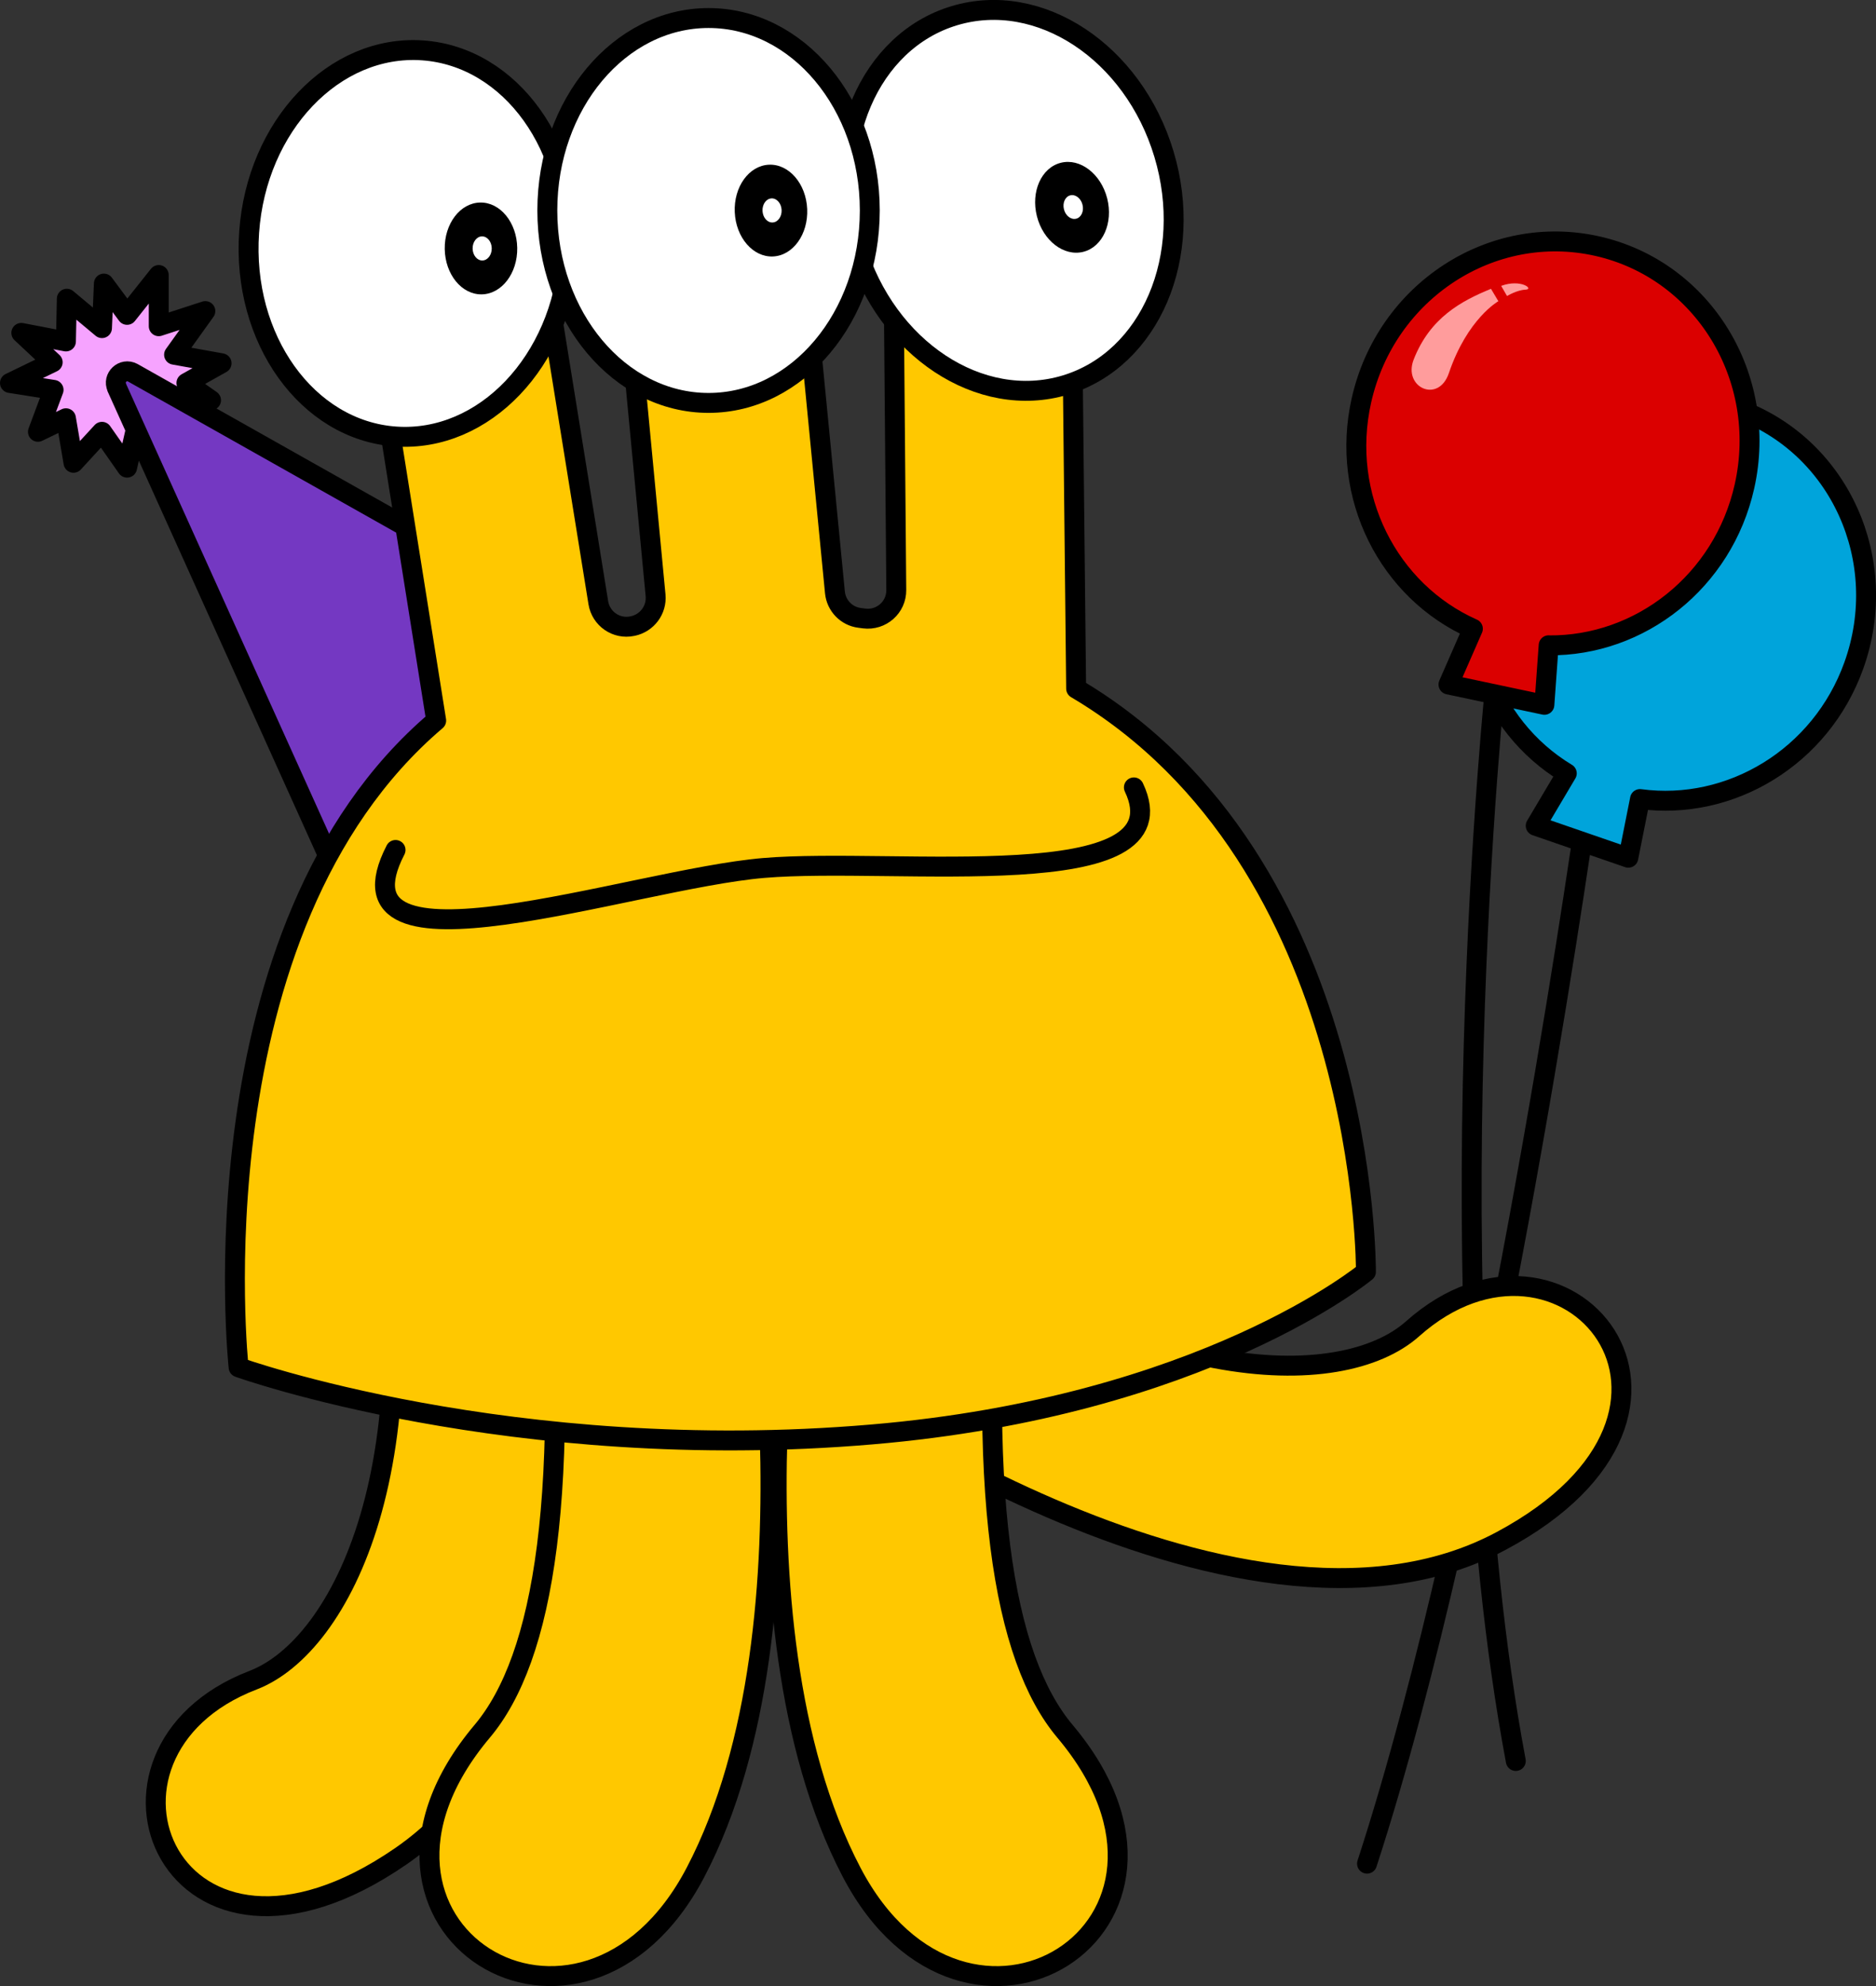
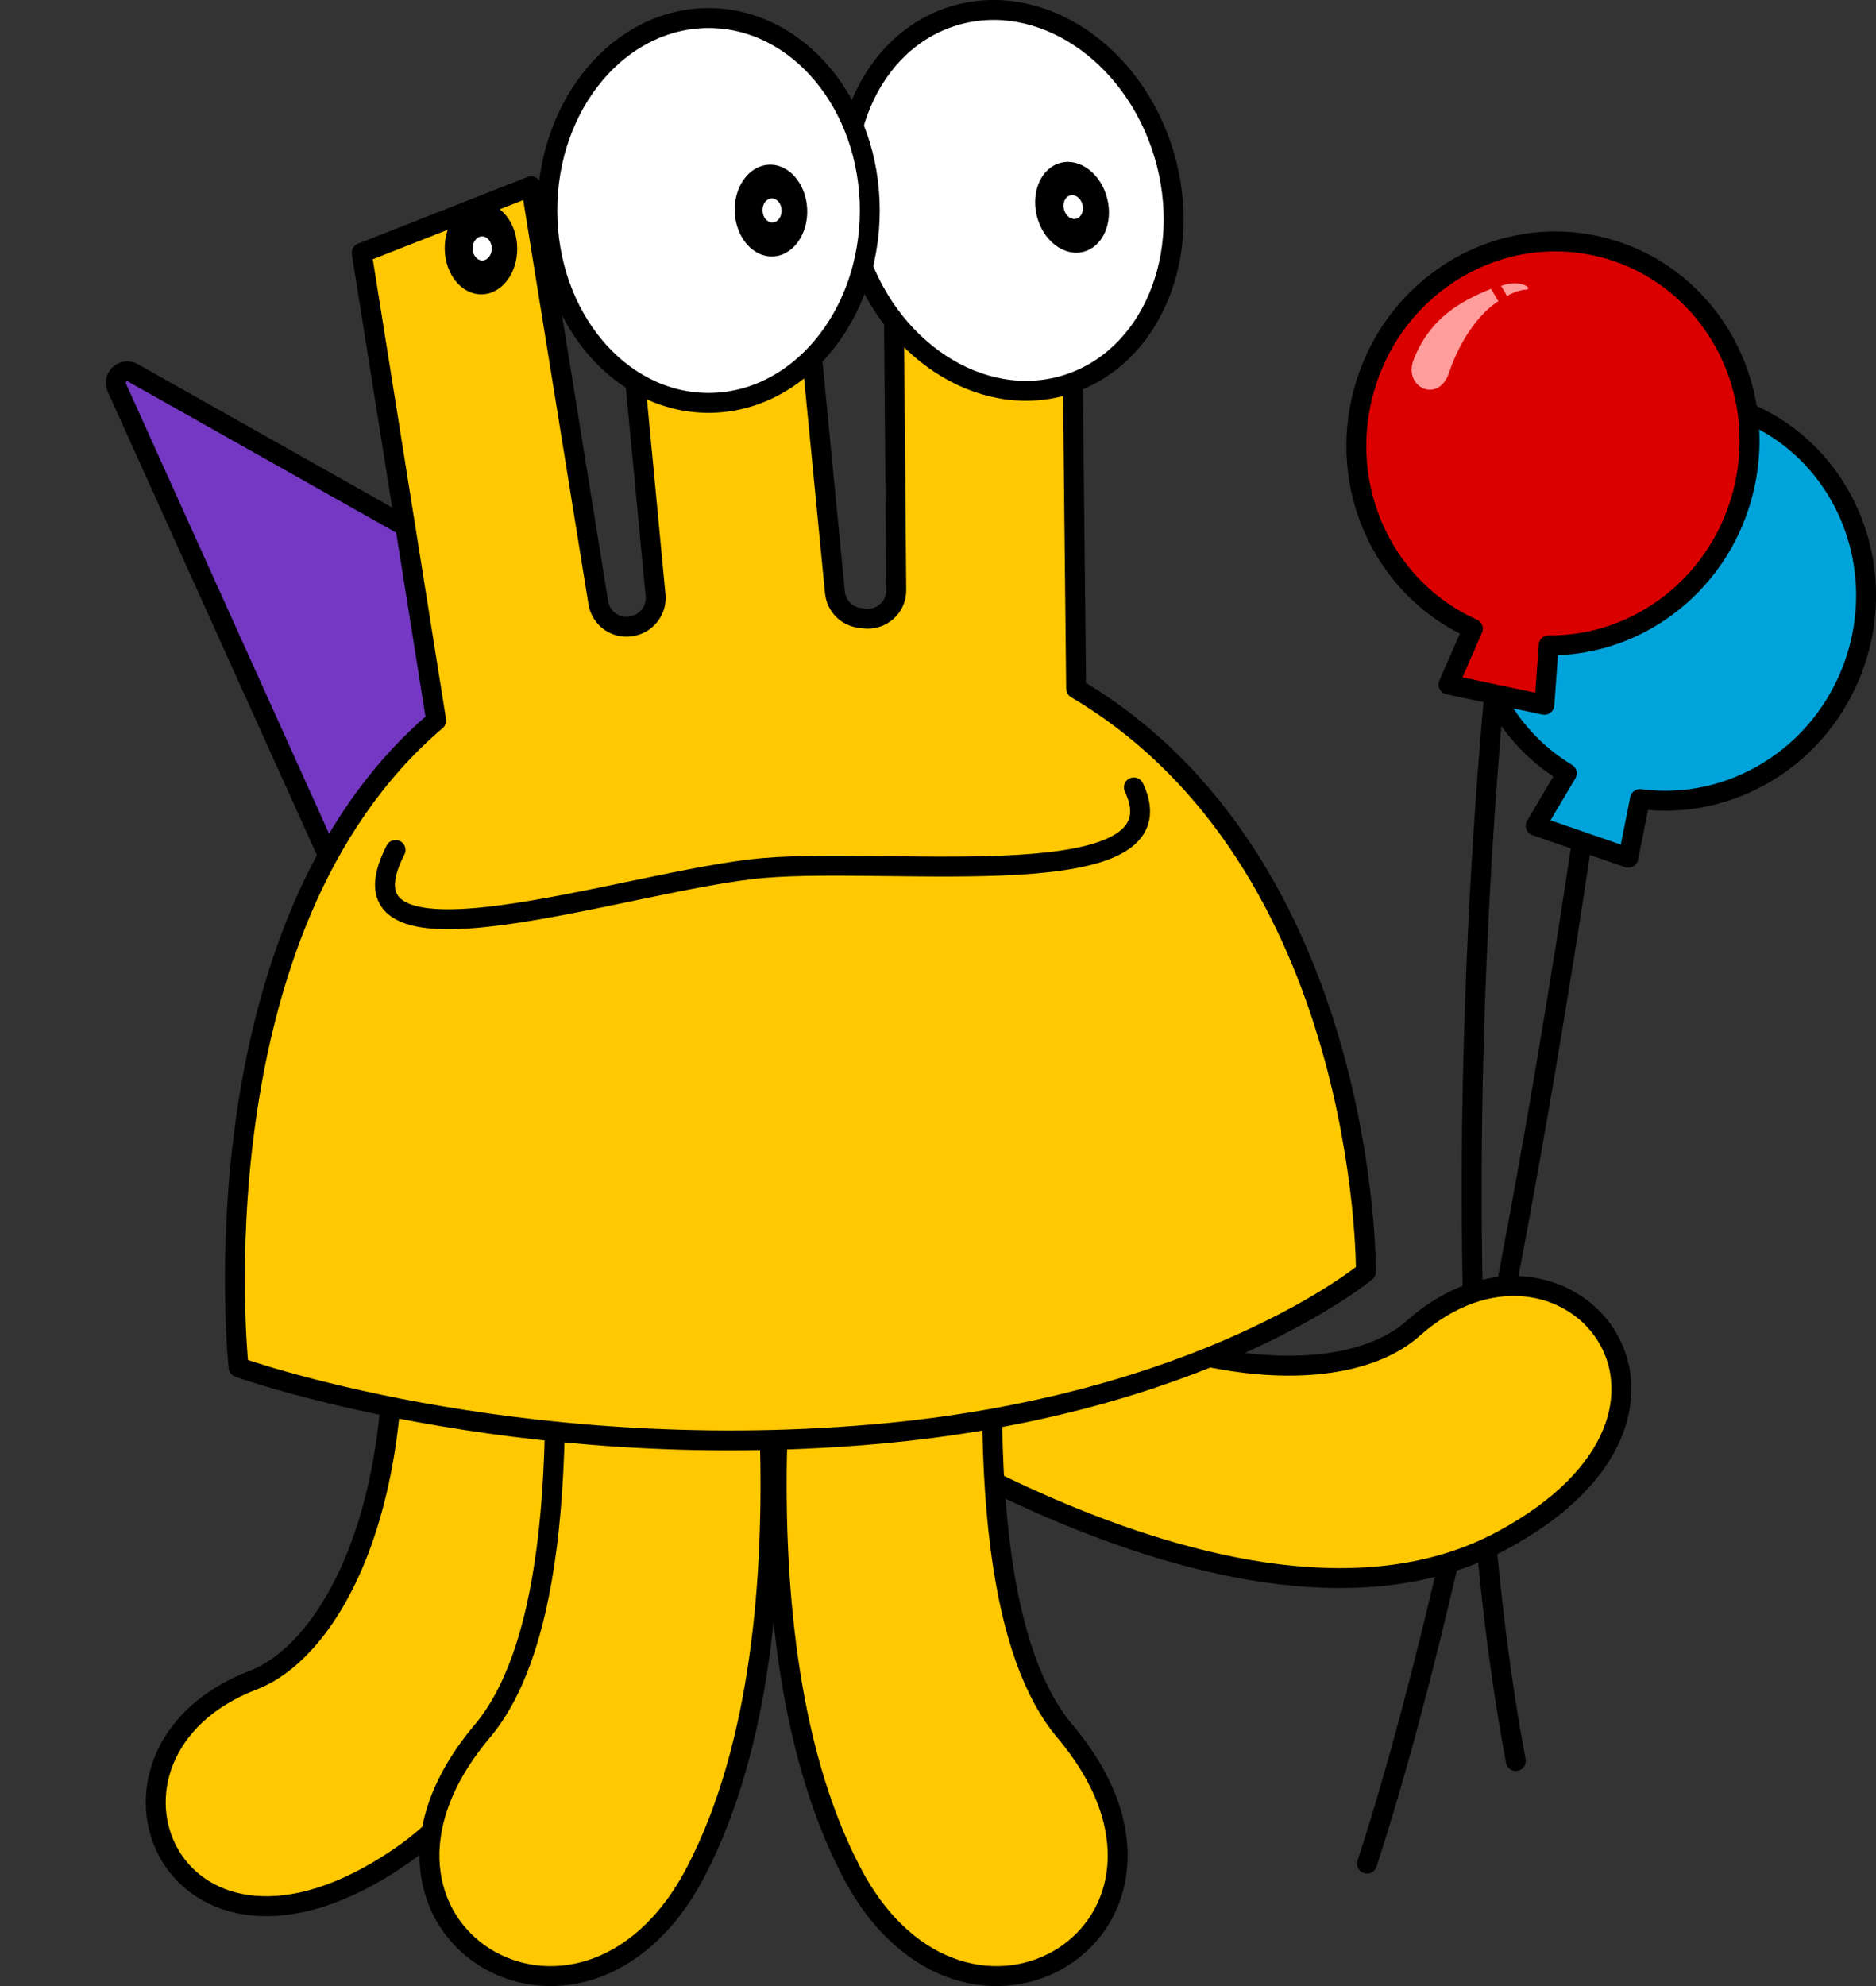
<svg xmlns="http://www.w3.org/2000/svg" id="Layer_2" data-name="Layer 2" viewBox="0 0 188.38 199.38">
  <rect x="0" y="0" width="188.38" height="199.38" fill="#333333" stroke="none" />
  <defs>
    <style>
      .cls-1 {
        fill: #f6a3ff;
      }

      .cls-1, .cls-2, .cls-3, .cls-4, .cls-5, .cls-6, .cls-7 {
        stroke: #000;
        stroke-linecap: round;
        stroke-linejoin: round;
        stroke-width: 2px;
      }

      .cls-8, .cls-9, .cls-10 {
        stroke-width: 0px;
      }

      .cls-2, .cls-9 {
        fill: #fff;
      }

      .cls-3 {
        fill: #7438c2;
      }

      .cls-4 {
        fill: #ffc800;
      }

      .cls-10 {
        fill: #ff9c9c;
      }

      .cls-5 {
        fill: #db0000;
      }

      .cls-6 {
        fill: none;
      }

      .cls-7 {
        fill: #00a4db;
      }
    </style>
  </defs>
  <g id="Layer_1-2" data-name="Layer 1">
    <g>
      <path class="cls-4" d="m37.44,114.76c6.29,31.87-3.1,50.49-12.03,53.92-19.03,7.31-8.21,33.54,14.82,17.69,25.09-17.27,16.87-70.49,16.87-70.49l-19.66-1.11Z" />
      <path class="cls-6" d="m152.21,176.79c-8.67-46.15-1.95-109.25-1.95-109.25" />
      <path class="cls-6" d="m137.27,187.1c12.12-37.24,21.09-99.15,22.2-106.9" />
      <path class="cls-7" d="m164.68,80.23l-1.17,5.88-9.3-3.21,3.12-5.26c-7.94-4.77-11.62-14.84-8.28-24.14,3.79-10.55,15.16-16.13,25.41-12.45,10.25,3.68,15.48,15.21,11.69,25.77-3.3,9.2-12.39,14.62-21.47,13.4Z" />
      <path class="cls-5" d="m155.51,64.78l-.43,5.98-9.63-2.04,2.45-5.6c-8.47-3.76-13.36-13.29-11.19-22.93,2.46-10.94,13.06-17.87,23.68-15.48s17.24,13.19,14.78,24.13c-2.14,9.54-10.49,16.04-19.66,15.95Z" />
      <path class="cls-4" d="m88.4,119.38c25.44,20.2,46.29,20.39,53.44,14.03,15.22-13.56,33.57,8.08,8.92,21.28-26.85,14.38-70.38-17.34-70.38-17.34l8.02-17.98Z" />
      <path class="cls-4" d="m54.61,118.24c2.92,31.81-.03,48.25-6.19,55.57-16.56,19.68,9.97,36.02,21.42,14.16,13.29-25.37,4.94-68.59,4.94-68.59l-20.17-1.14Z" />
      <path class="cls-4" d="m100.75,118.24c-2.92,31.81.03,48.25,6.19,55.57,16.56,19.68-9.97,36.02-21.42,14.16-13.29-25.37-4.94-68.59-4.94-68.59l20.17-1.14Z" />
-       <polygon class="cls-1" points="6.62 34.28 2.14 33.42 5.29 36.37 1 38.45 5.38 39.14 3.81 43.35 6.62 41.99 7.38 46.46 10.24 43.35 12.76 46.95 13.67 42.95 18.24 45.42 17.38 42.47 21.19 40.18 18.72 38.45 22.25 36.47 17.48 35.61 20.62 31.23 15.94 32.75 15.94 27.61 12.76 31.61 10.43 28.47 10.24 32.94 6.71 29.99 6.62 34.28" />
      <path class="cls-3" d="m11.73,38.91l21.21,46.99s10.86-19.11,27.06-22.18L13.33,37.42c-.97-.52-2.05.48-1.59,1.49Z" />
      <path class="cls-4" d="m137.16,127.68s-16.24,13.5-49.62,16.33c-36.23,3.09-63.58-6.74-63.58-6.74,0,0-4.77-44.02,19.84-64.93l-7.48-46.95,17.01-6.69,6.75,41.81c.26,1.61,1.81,2.69,3.41,2.35.02,0,.04,0,.06-.01,1.43-.31,2.41-1.62,2.28-3.08l-3.63-38.18,17.39-5.76,4.25,43.64c.13,1.33,1.16,2.4,2.48,2.56.15.02.3.04.45.06,1.73.22,3.25-1.12,3.23-2.86l-.37-43.6,17.9,3.73.53,49.77c29.39,17.39,29.1,58.55,29.1,58.55Z" />
      <ellipse class="cls-2" cx="101.4" cy="20.12" rx="16.16" ry="19.36" transform="translate(-1.5 30.02) rotate(-16.72)" />
-       <ellipse class="cls-2" cx="41.07" cy="24.44" rx="19.43" ry="16.1" transform="translate(13.84 63.71) rotate(-86.01)" />
      <ellipse class="cls-2" cx="71.15" cy="21.13" rx="16.19" ry="19.32" />
      <ellipse class="cls-8" cx="48.3" cy="24.94" rx="3.64" ry="4.61" transform="translate(-.4 .79) rotate(-.93)" />
      <ellipse class="cls-9" cx="48.42" cy="24.94" rx=".96" ry="1.21" transform="translate(-.4 .79) rotate(-.93)" />
      <ellipse class="cls-8" cx="77.42" cy="21.14" rx="3.64" ry="4.61" transform="translate(-.86 3.44) rotate(-2.53)" />
      <ellipse class="cls-9" cx="77.53" cy="21.13" rx=".96" ry="1.21" transform="translate(-.86 3.44) rotate(-2.53)" />
      <ellipse class="cls-8" cx="107.65" cy="20.82" rx="3.64" ry="4.61" transform="translate(-1.81 27.17) rotate(-14.27)" />
      <ellipse class="cls-9" cx="107.77" cy="20.79" rx=".96" ry="1.21" transform="translate(-1.8 27.2) rotate(-14.27)" />
      <path class="cls-6" d="m39.72,85.33c-7.14,13.85,23.62,2.94,36.95,1.81,13.33-1.13,42.44,2.97,37.19-8.09" />
      <path class="cls-10" d="m149.73,28.99c-2.98,1.22-6.14,2.9-7.78,7.12-1.08,2.79,2.49,4.44,3.54,1.35,1.86-5.48,4.97-7.22,4.97-7.22l-.74-1.24Z" />
      <path class="cls-10" d="m150.74,28.7l.59,1.02s.97-.6,1.86-.64-.47-1.11-2.45-.38Z" />
    </g>
  </g>
</svg>